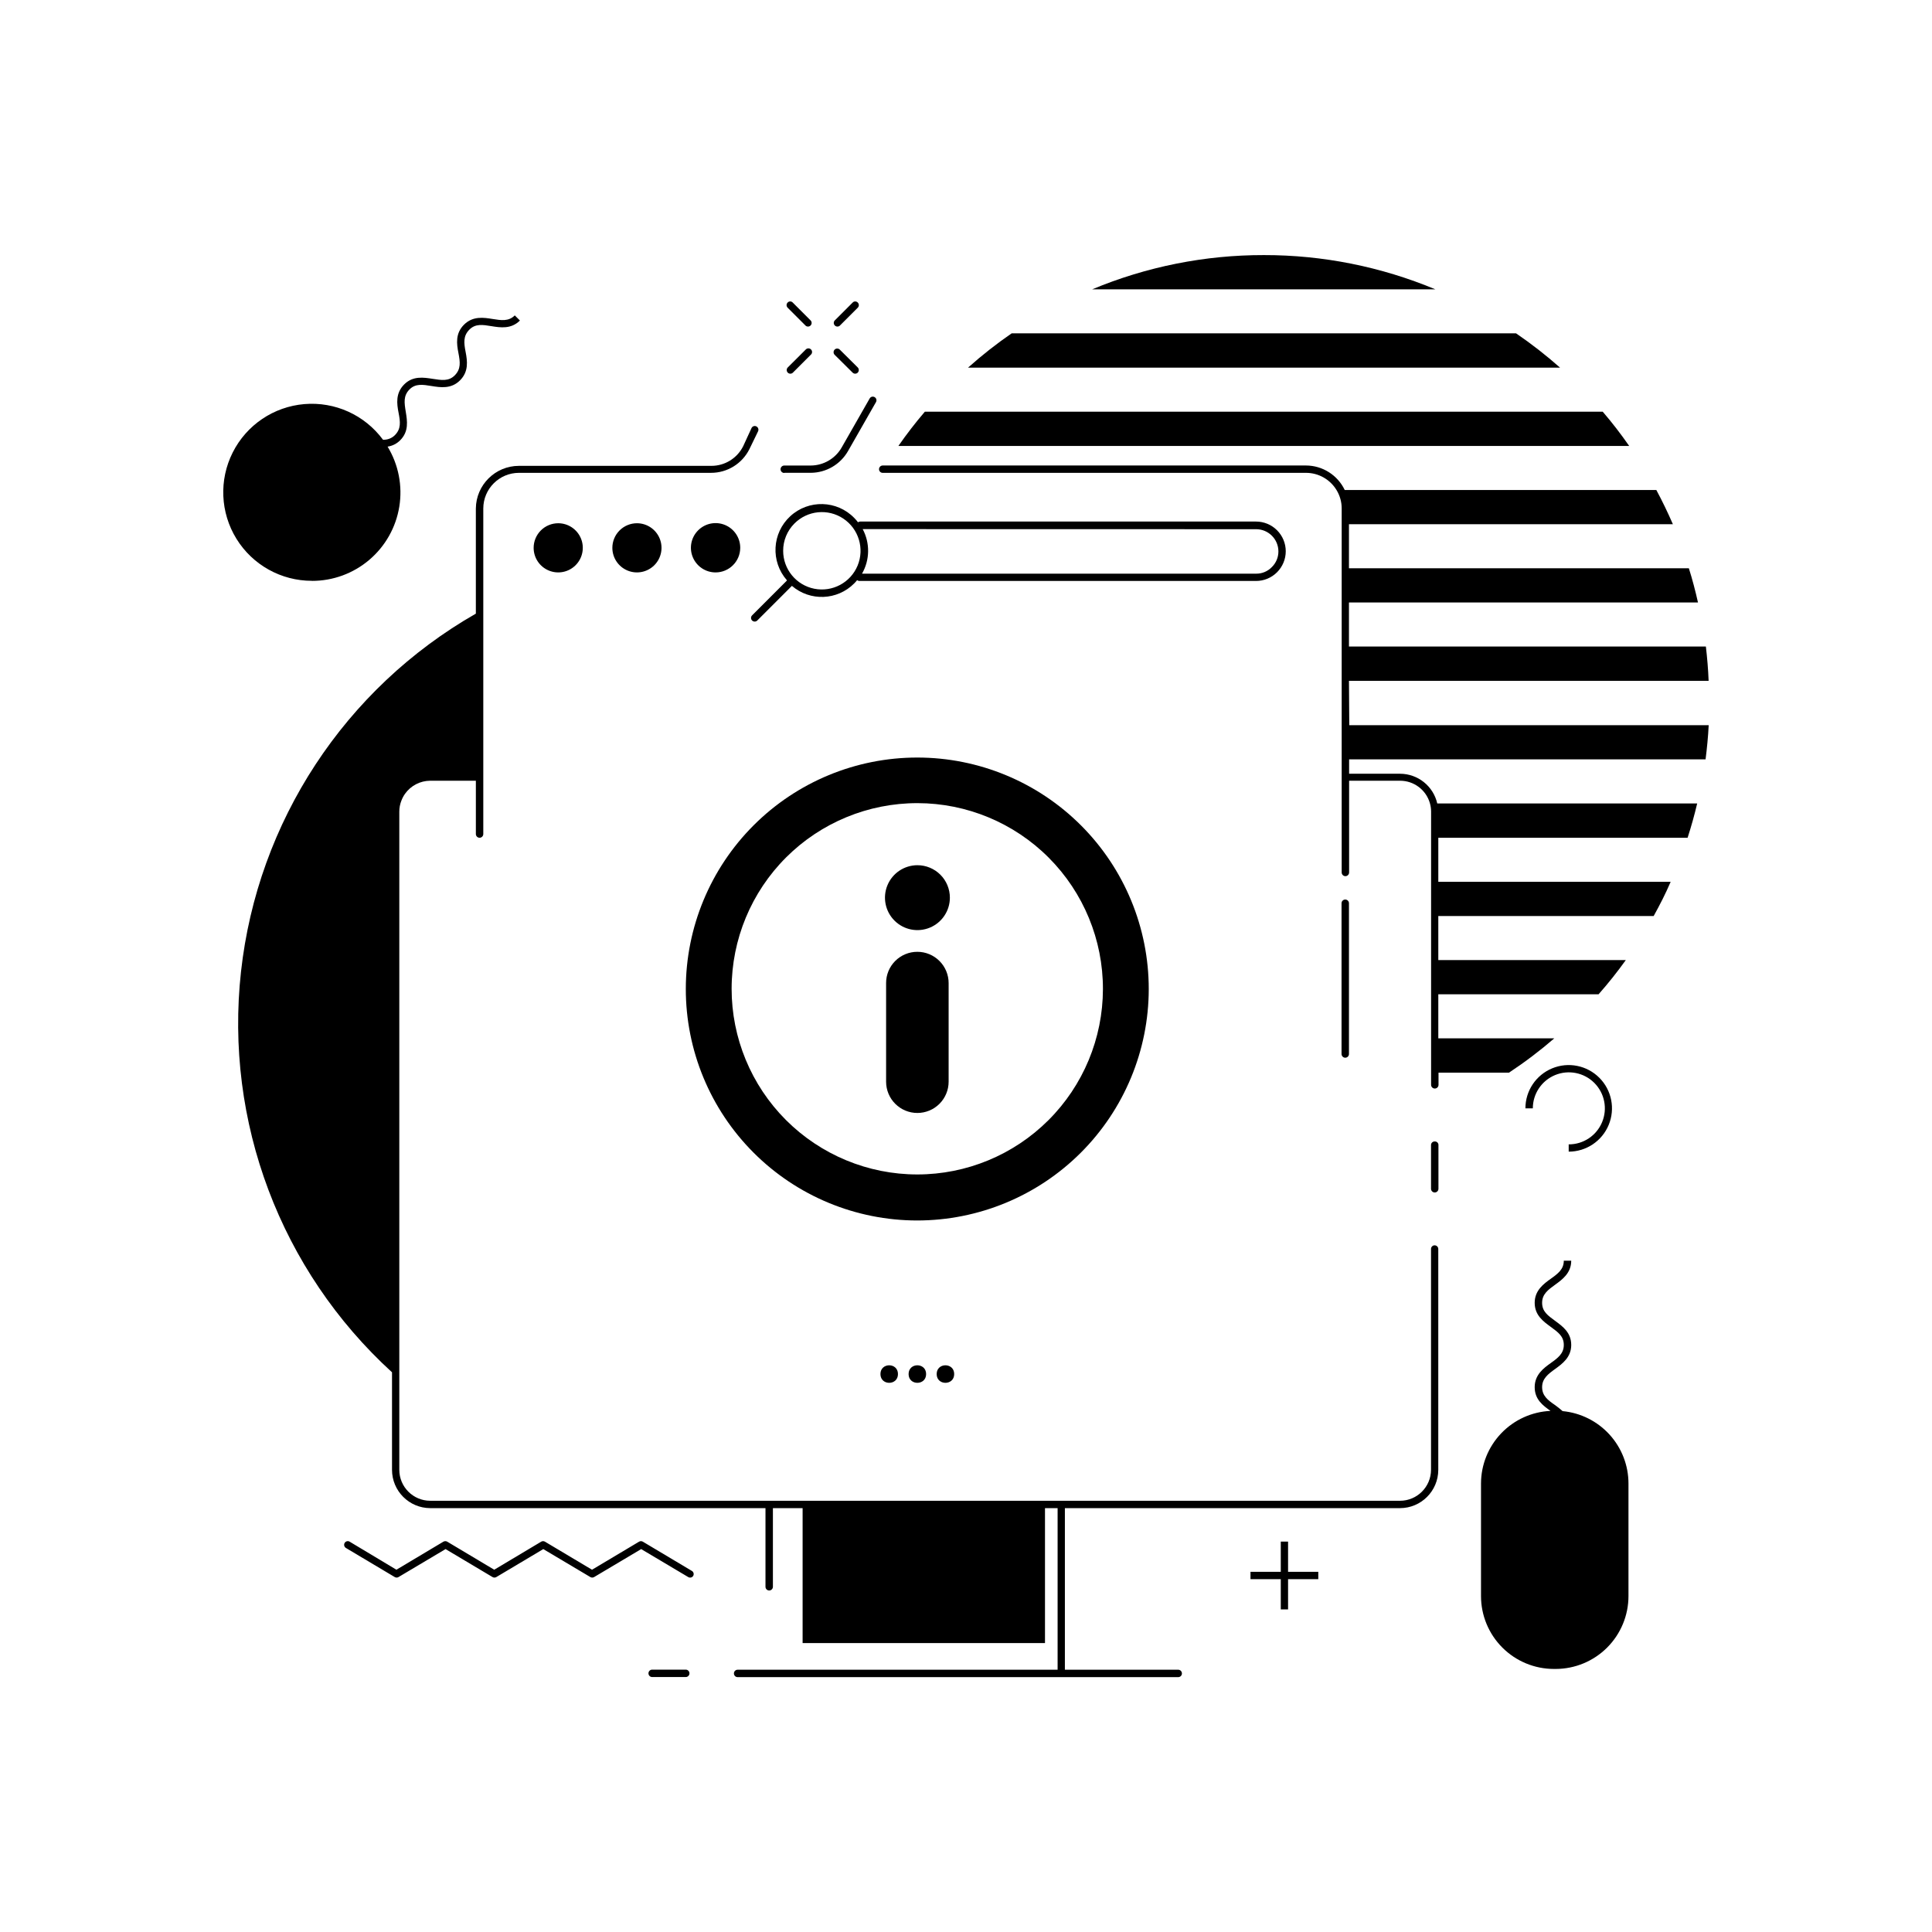
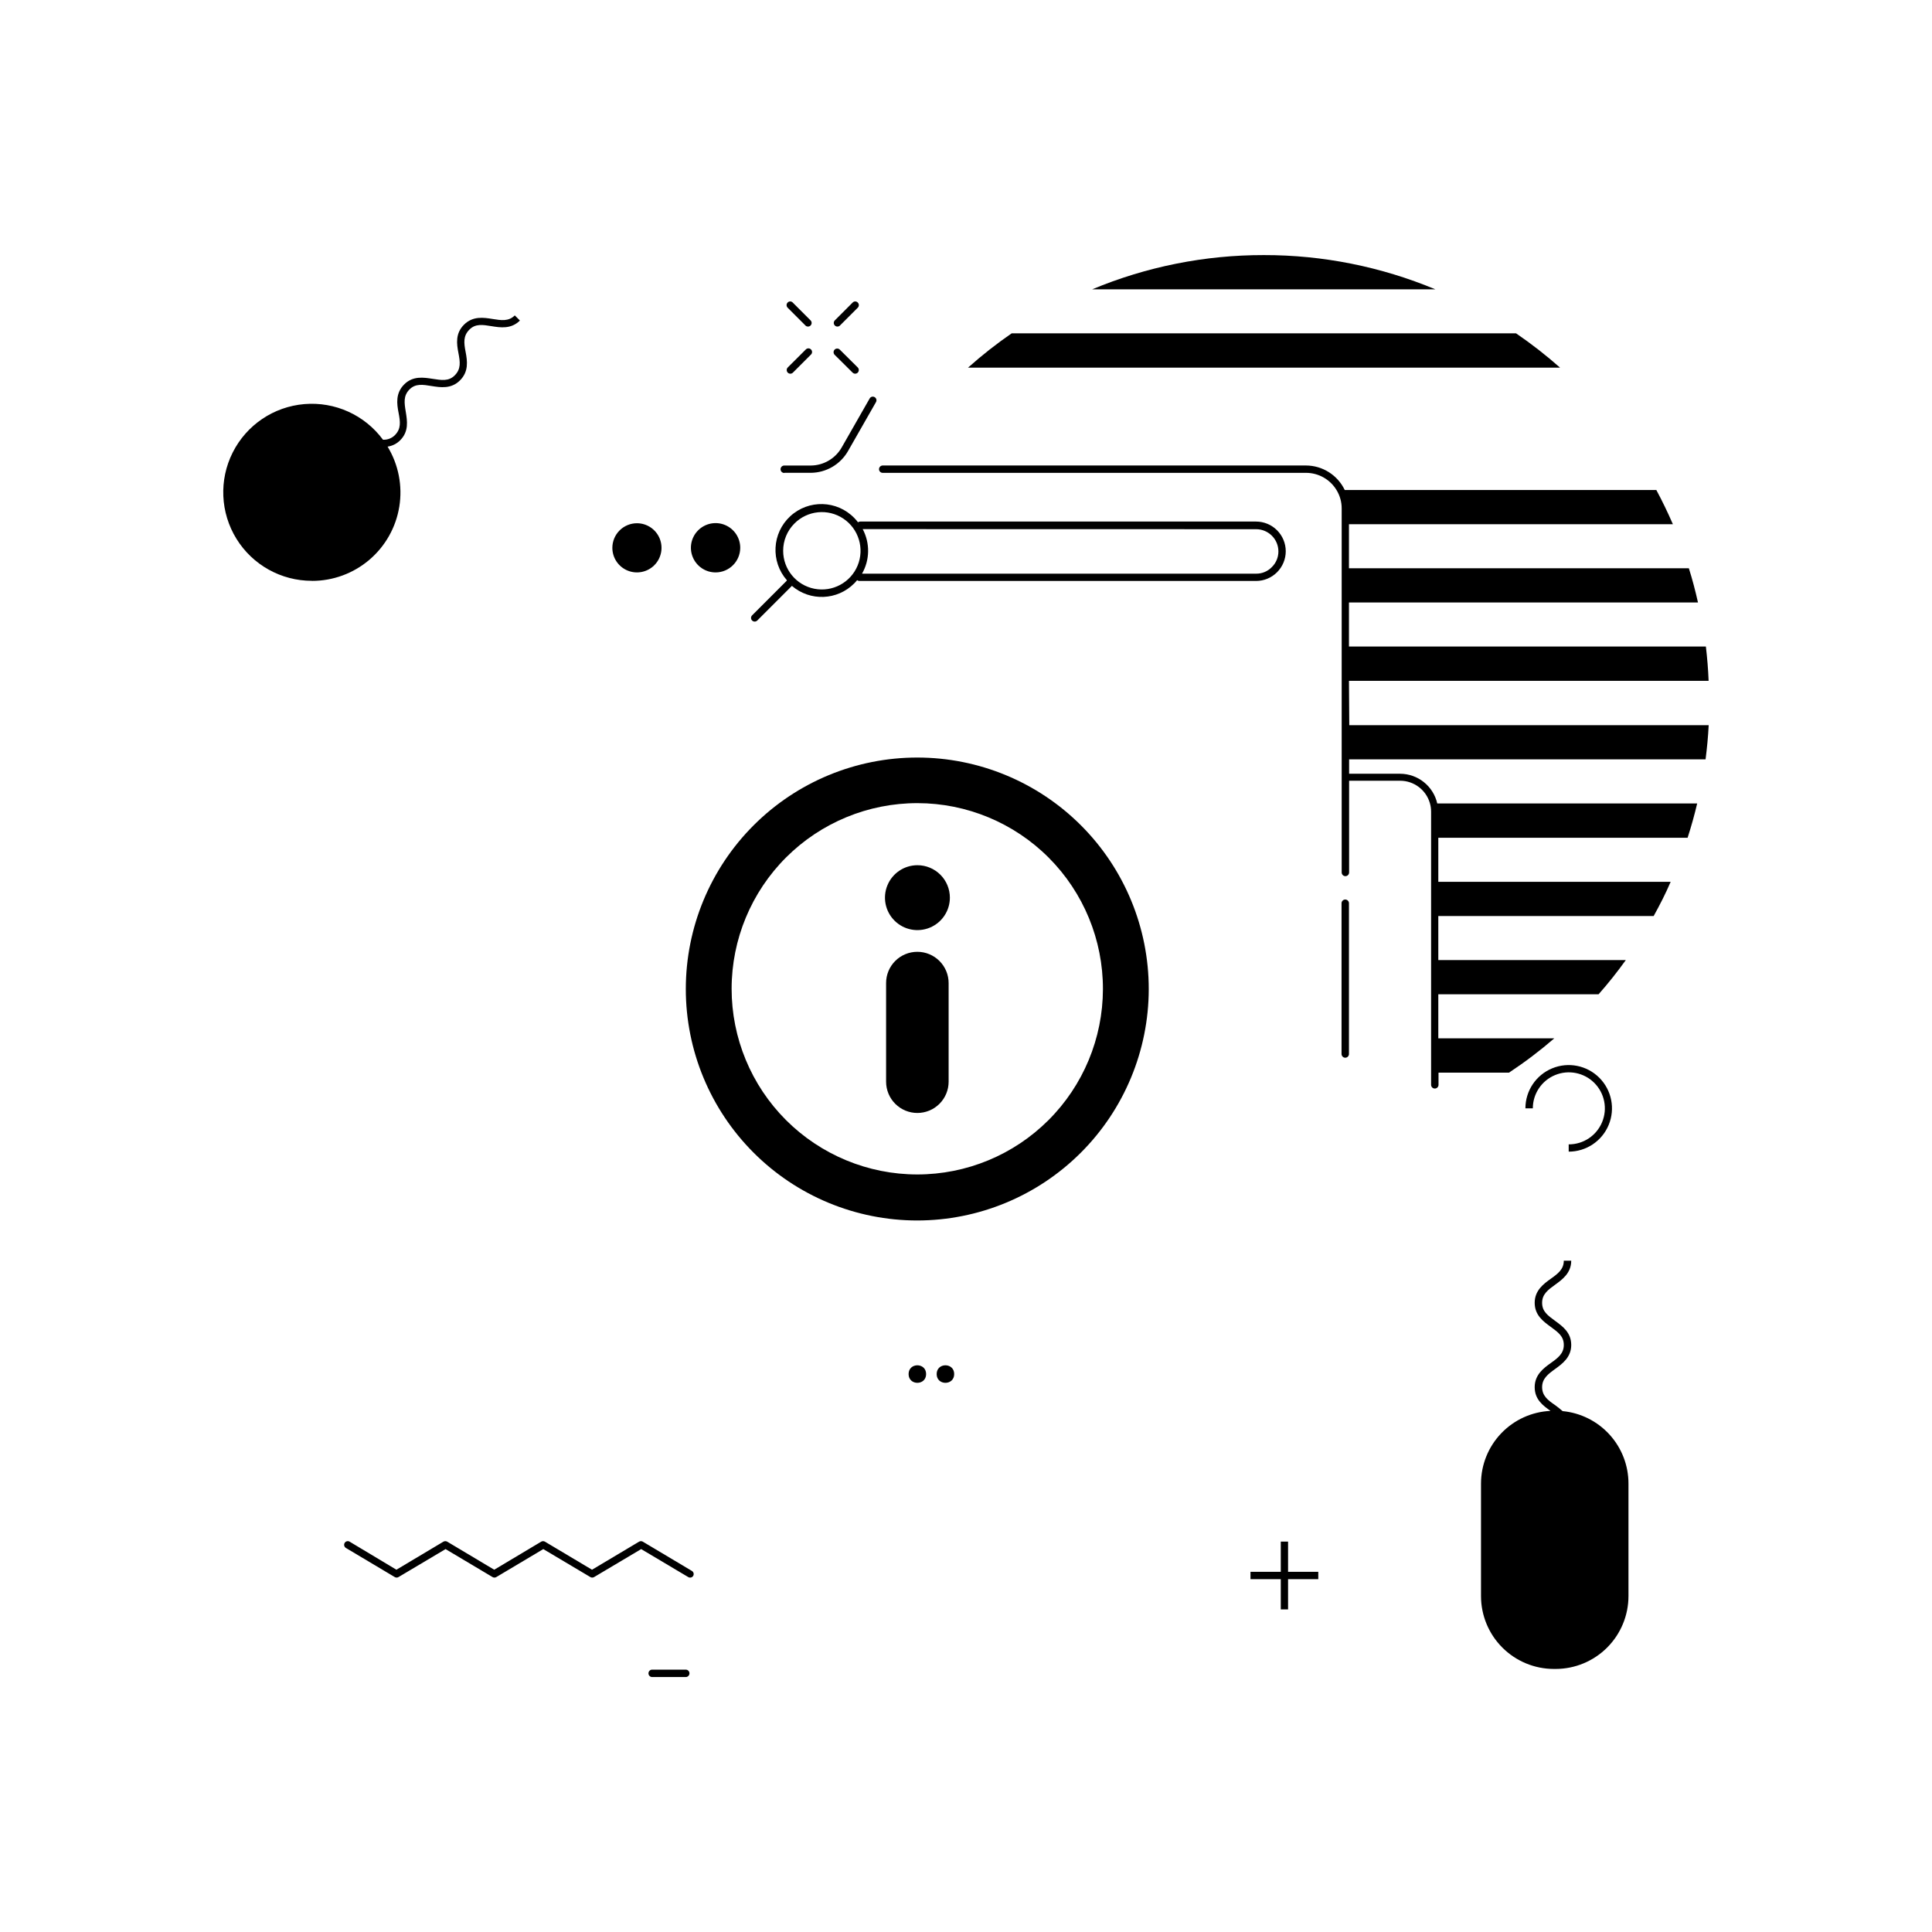
<svg xmlns="http://www.w3.org/2000/svg" fill="#000000" width="800px" height="800px" version="1.1" viewBox="144 144 512 512">
  <g>
    <path d="m478.93 211.6c-15.609-0.023-31.07 3.059-45.48 9.07h90.922c-14.395-6.004-29.84-9.09-45.441-9.07z" />
-     <path d="m568.75 253.11h-179.66c-2.481 2.894-4.801 5.902-7.008 9.074h193.67c-2.18-3.141-4.519-6.172-7.008-9.074z" />
    <path d="m545.77 232.34h-133.67c-4.043 2.785-7.906 5.824-11.57 9.094h156.91c-3.699-3.269-7.594-6.305-11.668-9.094z" />
    <path d="m559.72 447.23v1.969c4.641 0 8.824-2.797 10.598-7.082 1.777-4.289 0.797-9.223-2.484-12.504s-8.219-4.266-12.504-2.488c-4.289 1.777-7.082 5.961-7.082 10.602h1.969-0.004c0-3.863 2.328-7.344 5.894-8.82s7.672-0.66 10.402 2.07c2.731 2.731 3.547 6.836 2.066 10.402-1.477 3.566-4.957 5.891-8.816 5.891z" />
-     <path d="m524.2 474.02c-0.258 0-0.508 0.105-0.688 0.289-0.184 0.184-0.281 0.434-0.277 0.695v58.508c-0.012 4.535-3.691 8.207-8.227 8.207h-256.98c-4.531 0-8.207-3.676-8.207-8.207v-174.39c-0.008-1.023 0.188-2.039 0.57-2.988 0.238-0.629 0.559-1.223 0.945-1.773 1.543-2.164 4.031-3.453 6.691-3.461h12.082v14.129c0 0.543 0.441 0.984 0.984 0.984s0.984-0.441 0.984-0.984v-86.258c0-5.227 4.238-9.465 9.465-9.465h50.875c4.32 0.008 8.27-2.434 10.195-6.301l2.281-4.703c0.23-0.477 0.039-1.051-0.434-1.297-0.227-0.121-0.496-0.145-0.742-0.062-0.246 0.082-0.445 0.262-0.555 0.496l-2.207 4.801c-1.598 3.207-4.879 5.231-8.461 5.215h-50.992c-6.258 0.012-11.34 5.059-11.395 11.316v27.848c-34.715 19.863-57.844 55.121-62.238 94.875-4.391 39.754 10.48 79.211 40.02 106.18v25.84c0 5.602 4.535 10.145 10.137 10.156h88.836v20.84c0 0.543 0.441 0.984 0.984 0.984 0.543 0 0.984-0.441 0.984-0.984v-20.84h7.871v35.758h64.234v-35.758h3.344v42.824h-84.801c-0.543 0-0.98 0.438-0.98 0.984 0 0.543 0.438 0.98 0.98 0.98h116.76c0.547 0 0.984-0.438 0.984-0.98 0-0.547-0.438-0.984-0.984-0.984h-30.031v-42.824h88.797c5.602 0 10.145-4.535 10.156-10.137v-58.527c0.004-0.262-0.094-0.512-0.277-0.695-0.18-0.184-0.43-0.289-0.688-0.289z" />
-     <path d="m524.2 446.5c-0.258-0.008-0.504 0.094-0.688 0.273-0.184 0.184-0.281 0.434-0.277 0.691v11.57c0 0.543 0.441 0.984 0.984 0.984s0.984-0.441 0.984-0.984v-11.473c0.035-0.281-0.055-0.562-0.25-0.77s-0.473-0.312-0.754-0.293z" />
    <path d="m325.73 586.47h-8.895c-0.543 0-0.984 0.438-0.984 0.98 0 0.547 0.441 0.984 0.984 0.984h8.895c0.543 0 0.984-0.438 0.984-0.984 0-0.543-0.441-0.98-0.984-0.98z" />
    <path d="m501.49 423.32v-39.953c0-0.543-0.441-0.98-0.984-0.98-0.543 0-0.984 0.438-0.984 0.98v39.953c0 0.543 0.441 0.984 0.984 0.984 0.543 0 0.984-0.441 0.984-0.984z" />
    <path d="m501.49 324.43h95.312c-0.117-3.07-0.375-6.082-0.727-9.094l-94.586 0.004v-11.672h92.496c-0.688-3.051-1.477-6.102-2.422-9.074l-90.074 0.004v-11.672h85.844c-1.34-3.09-2.812-6.141-4.387-9.074h-82.578c-1.895-3.953-5.887-6.477-10.273-6.492h-112.18c-0.535 0.012-0.965 0.449-0.965 0.984 0 0.531 0.434 0.965 0.965 0.965h112.18c3.305-0.004 6.375 1.719 8.09 4.543 0.906 1.48 1.387 3.184 1.375 4.922v96.434c0 0.543 0.441 0.984 0.984 0.984s0.984-0.441 0.984-0.984v-24.305h13.52c3.644 0 6.852 2.406 7.875 5.902 0.223 0.746 0.332 1.523 0.332 2.301v72.387c0 0.543 0.441 0.98 0.984 0.98s0.984-0.438 0.984-0.98v-3.227h18.676v-0.004c4.191-2.769 8.203-5.809 12.004-9.09h-30.738v-11.672h42.469c2.559-2.898 4.969-5.93 7.223-9.07h-49.691v-11.672h57.07c1.633-2.953 3.148-5.902 4.508-9.074h-61.578v-11.672h66.066c0.965-2.992 1.812-6.004 2.539-9.094h-68.879l-0.004 0.004c-1.051-4.59-5.129-7.852-9.84-7.871h-13.52v-3.816h94.465c0.375-2.973 0.668-5.902 0.828-9.055h-95.25z" />
    <path d="m351.9 269.3h6.988-0.004c4.07-0.031 7.816-2.219 9.84-5.746l7.418-12.988v-0.004c0.129-0.219 0.164-0.484 0.098-0.73-0.066-0.25-0.227-0.461-0.449-0.586-0.223-0.133-0.488-0.172-0.734-0.105-0.25 0.066-0.461 0.234-0.586 0.457l-7.418 12.988v0.004c-1.691 2.949-4.828 4.773-8.227 4.781h-6.988c-0.543 0-0.984 0.441-0.984 0.984s0.441 0.984 0.984 0.984z" />
-     <path d="m285.42 289.2c0.008 2.633 1.598 5.004 4.035 6.004 2.434 1.004 5.231 0.441 7.09-1.422 1.859-1.867 2.414-4.668 1.406-7.098-1.012-2.434-3.387-4.019-6.019-4.019-1.73 0-3.391 0.691-4.613 1.918-1.219 1.227-1.906 2.887-1.898 4.617z" />
    <path d="m306.28 289.2c0.008 2.633 1.602 5.004 4.035 6.004 2.434 1.004 5.234 0.441 7.094-1.422 1.859-1.867 2.41-4.668 1.402-7.098-1.008-2.434-3.383-4.019-6.016-4.019-1.73 0-3.391 0.691-4.613 1.918-1.223 1.227-1.906 2.887-1.902 4.617z" />
    <path d="m340.17 289.2c0.016-2.648-1.57-5.043-4.012-6.066-2.441-1.023-5.262-0.469-7.137 1.402-1.875 1.867-2.438 4.684-1.422 7.129 1.016 2.445 3.406 4.039 6.055 4.031 3.586-0.012 6.492-2.91 6.516-6.496z" />
-     <path d="m381.97 508.14c0 3.098-4.644 3.098-4.644 0s4.644-3.098 4.644 0" />
    <path d="m389.43 508.14c0 3.098-4.644 3.098-4.644 0s4.644-3.098 4.644 0" />
    <path d="m396.87 508.14c0 3.098-4.644 3.098-4.644 0s4.644-3.098 4.644 0" />
    <path d="m352.49 297.9-9.172 9.172c-0.281 0.273-0.367 0.695-0.215 1.059 0.152 0.363 0.508 0.598 0.902 0.594 0.25 0 0.492-0.102 0.672-0.277l9.191-9.191-0.004 0.004c4.824 4.148 12.031 3.863 16.512-0.652 0.273-0.273 0.527-0.562 0.77-0.863 0.164 0.141 0.375 0.215 0.59 0.215h105.13-0.004c2.09 0 4.09-0.828 5.566-2.305 1.477-1.477 2.309-3.481 2.309-5.566 0-2.09-0.832-4.09-2.309-5.566-1.477-1.477-3.477-2.305-5.566-2.305h-104.91c-0.207 0-0.406 0.07-0.57 0.195-0.301-0.402-0.629-0.785-0.984-1.141-4.594-4.734-12.125-4.938-16.973-0.465-4.848 4.473-5.246 11.996-0.895 16.957 0 0-0.02 0.117-0.039 0.137zm124.4-13.656h-0.004c3.262 0 5.906 2.641 5.906 5.902 0 1.562-0.633 3.062-1.754 4.152-1.082 1.117-2.574 1.746-4.133 1.73h-104.46c2.086-3.644 2.152-8.102 0.18-11.805zm-122.35-1.516c3.453-3.469 8.875-4.008 12.945-1.297 4.07 2.715 5.66 7.926 3.793 12.449-1.867 4.519-6.672 7.094-11.473 6.141-4.797-0.949-8.258-5.16-8.258-10.051-0.008-2.719 1.07-5.324 2.992-7.242z" />
    <path d="m366.54 230.32 4.781-4.781c0.375-0.375 0.375-0.98 0-1.359-0.176-0.188-0.422-0.297-0.68-0.297-0.258 0-0.504 0.109-0.68 0.297l-4.781 4.781v0.004c-0.316 0.383-0.293 0.945 0.062 1.297 0.352 0.352 0.914 0.379 1.297 0.059z" />
    <path d="m369.95 242.75c0.379 0.375 0.984 0.375 1.359 0 0.375-0.383 0.375-0.992 0-1.375l-4.762-4.727c-0.375-0.371-0.984-0.371-1.359 0-0.375 0.383-0.375 0.996 0 1.379z" />
    <path d="m357.51 236.65-4.742 4.727c-0.375 0.383-0.375 0.992 0 1.375 0.375 0.375 0.984 0.375 1.359 0l4.781-4.781c0.191-0.18 0.297-0.43 0.297-0.688 0-0.262-0.105-0.512-0.297-0.691-0.191-0.184-0.445-0.281-0.711-0.27-0.266 0.012-0.512 0.129-0.688 0.328z" />
    <path d="m357.51 230.32c0.383 0.32 0.945 0.293 1.301-0.059 0.352-0.352 0.375-0.914 0.059-1.297l-4.781-4.781v-0.004c-0.176-0.188-0.422-0.297-0.68-0.297s-0.504 0.109-0.68 0.297c-0.371 0.379-0.371 0.984 0 1.359z" />
    <path d="m226.66 297.94c5.57 0.012 10.965-1.965 15.207-5.574 4.246-3.609 7.066-8.609 7.953-14.109 0.887-5.5-0.211-11.137-3.106-15.898 1.27-0.184 2.445-0.777 3.344-1.691 2.32-2.32 1.871-5.098 1.477-7.519s-0.668-4.231 0.945-5.902c1.613-1.672 3.582-1.32 5.902-0.945 2.32 0.375 5.195 0.828 7.519-1.496 2.32-2.32 1.969-5.078 1.496-7.519-0.473-2.441-0.668-4.231 0.965-5.902s3.582-1.32 5.902-0.945c2.32 0.375 5.195 0.828 7.519-1.496l-1.359-1.359c-1.633 1.633-3.582 1.32-5.902 0.945-2.32-0.375-5.195-0.828-7.539 1.496-2.344 2.32-1.969 5.098-1.496 7.519 0.473 2.422 0.688 4.231-0.945 5.902-1.633 1.672-3.582 1.301-5.902 0.945-2.32-0.355-5.195-0.848-7.519 1.477-2.32 2.32-1.969 5.098-1.496 7.519 0.473 2.422 0.688 4.231-0.945 5.902h0.004c-0.836 0.852-2 1.301-3.188 1.242-4.844-6.559-12.738-10.133-20.859-9.441-8.121 0.688-15.301 5.543-18.965 12.82-3.668 7.277-3.293 15.938 0.988 22.875 4.277 6.934 11.852 11.148 20 11.137z" />
    <path d="m485.35 552.54h-1.93v8.008h-8.027v1.949h8.027v8.012h1.93v-8.012h8.008v-1.949h-8.008z" />
    <path d="m558.11 517.96c-0.629-0.57-1.32-1.082-1.969-1.574-1.969-1.34-3.465-2.5-3.465-4.781s1.594-3.465 3.465-4.82c1.871-1.359 4.25-3.07 4.25-6.356 0-3.285-2.262-4.922-4.25-6.375-1.988-1.457-3.465-2.5-3.465-4.801 0-2.301 1.594-3.445 3.465-4.801 1.871-1.359 4.25-3.07 4.25-6.356h-1.969c0 2.301-1.594 3.465-3.465 4.801-1.871 1.34-4.25 3.07-4.25 6.356s2.262 4.922 4.25 6.375c1.988 1.457 3.465 2.5 3.465 4.801 0 2.301-1.594 3.465-3.465 4.801-1.871 1.34-4.25 3.09-4.25 6.375 0 3.285 2.203 4.879 4.191 6.297-4.957 0.227-9.637 2.356-13.066 5.945-3.43 3.586-5.348 8.355-5.352 13.32v29.797c0 5.121 2.031 10.035 5.652 13.656 3.621 3.625 8.531 5.664 13.652 5.668h0.473c5.121-0.004 10.031-2.043 13.652-5.668 3.621-3.621 5.652-8.535 5.652-13.656v-29.797c0.004-4.801-1.785-9.426-5.012-12.98-3.227-3.551-7.664-5.769-12.441-6.227z" />
    <path d="m387.11 396.24c-2.199-0.004-4.312 0.867-5.867 2.422-1.555 1.555-2.426 3.664-2.418 5.863v26.137c0 2.199 0.871 4.305 2.426 5.859 1.555 1.555 3.66 2.426 5.859 2.426 2.195 0 4.305-0.871 5.856-2.426 1.555-1.555 2.43-3.66 2.43-5.859v-26.137c0-2.195-0.875-4.305-2.43-5.856-1.551-1.555-3.66-2.43-5.856-2.43z" />
    <path d="m387.11 373.29c-3.477 0.008-6.609 2.109-7.934 5.324-1.324 3.211-0.582 6.91 1.879 9.363 2.461 2.457 6.156 3.188 9.367 1.855 3.211-1.332 5.305-4.465 5.305-7.941 0-2.285-0.906-4.477-2.523-6.09-1.617-1.613-3.812-2.516-6.094-2.512z" />
    <path d="m448.43 406.14c0.012-16.273-6.441-31.879-17.941-43.391-11.496-11.512-27.098-17.984-43.367-17.992-16.27-0.012-31.879 6.445-43.387 17.945-11.512 11.5-17.98 27.102-17.988 43.371-0.008 16.27 6.449 31.875 17.949 43.383 11.5 11.512 27.102 17.98 43.375 17.984 16.258-0.008 31.852-6.469 43.355-17.961 11.504-11.496 17.98-27.082 18.004-43.34zm-61.344 49.102h0.004c-13.055 0-25.574-5.191-34.805-14.422-9.227-9.234-14.406-21.758-14.398-34.812 0.012-13.055 5.207-25.57 14.445-34.793 9.242-9.223 21.77-14.391 34.82-14.375 13.055 0.02 25.57 5.223 34.785 14.469s14.379 21.777 14.352 34.832c-0.027 13.031-5.223 25.52-14.445 34.723-9.223 9.207-21.723 14.379-34.754 14.379z" />
    <path d="m327.32 560.29-12.969-7.734c-0.305-0.176-0.68-0.176-0.984 0l-12.477 7.438-12.477-7.438c-0.305-0.176-0.68-0.176-0.984 0l-12.457 7.438-12.457-7.438h-0.004c-0.309-0.176-0.691-0.176-1 0l-12.461 7.438-12.398-7.438c-0.453-0.27-1.043-0.121-1.316 0.336-0.273 0.461-0.125 1.055 0.336 1.336l12.949 7.715c0.305 0.176 0.68 0.176 0.98 0l12.477-7.418 12.457 7.418h0.004c0.305 0.176 0.68 0.176 0.984 0l12.457-7.418 12.477 7.418c0.305 0.176 0.68 0.176 0.984 0l12.477-7.418 12.477 7.418c0.148 0.094 0.32 0.141 0.492 0.137 0.344 0.008 0.66-0.172 0.828-0.473 0.125-0.227 0.152-0.492 0.078-0.738-0.074-0.25-0.242-0.457-0.473-0.578z" />
  </g>
</svg>